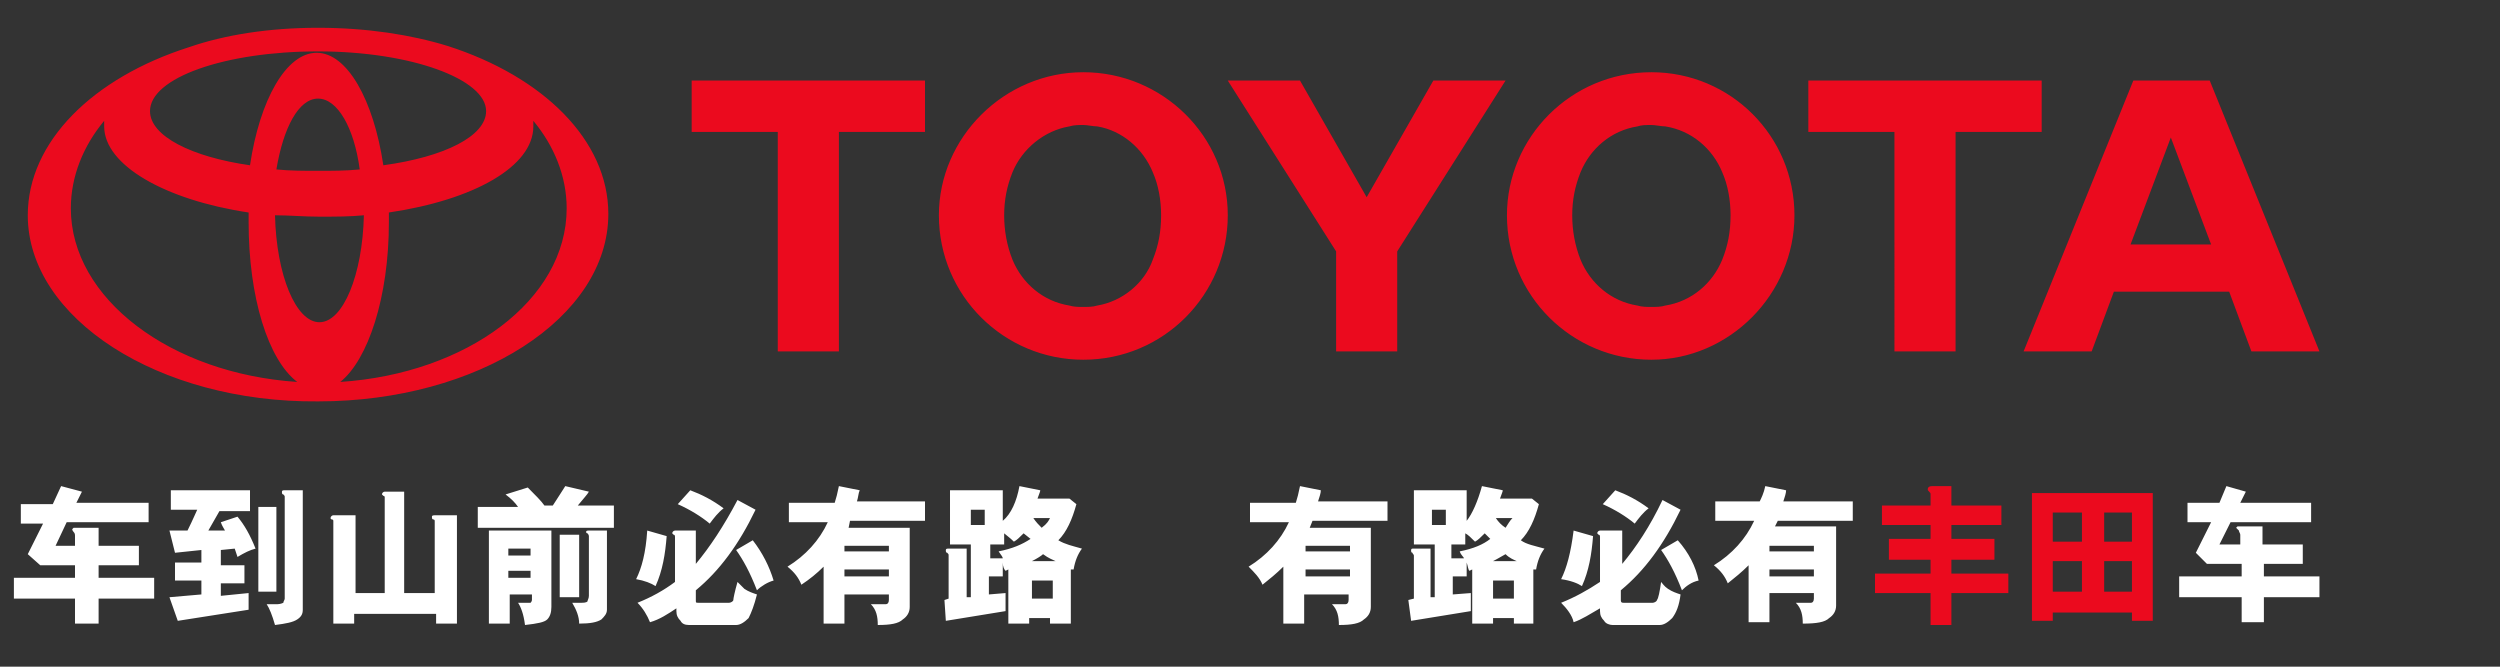
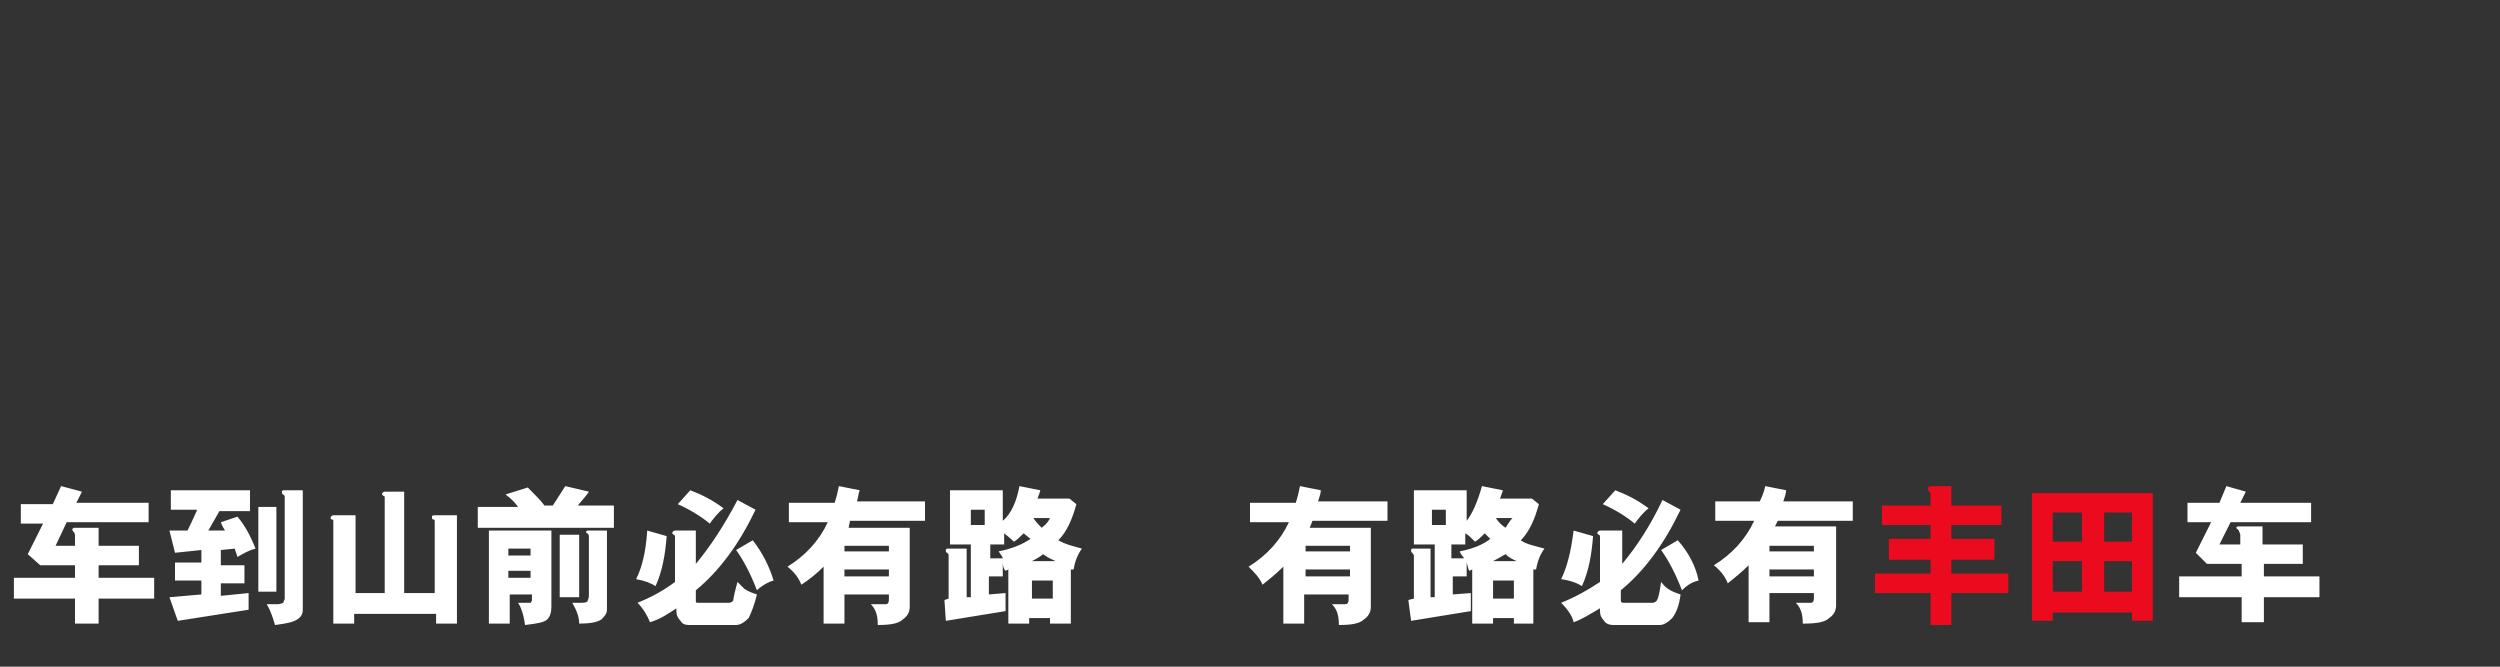
<svg xmlns="http://www.w3.org/2000/svg" version="1.1" id="图层_1" x="0px" y="0px" viewBox="0 0 180 48" style="enable-background:new 0 0 180 48;" xml:space="preserve">
  <rect x="0" y="0" width="180" height="48" fill="#333333" stroke="none" />
  <style type="text/css">
	.st0{fill-rule:evenodd;clip-rule:evenodd;fill:#EB0A1E;}
	.st1{fill-rule:evenodd;clip-rule:evenodd;fill:#FFFFFF;}
</style>
  <g id="页面-1">
    <g id="_x30_2-车型列表-PC-01_xFF08_全部-1_xFF09_" transform="translate(-28, -10)">
      <g id="TOYOTA-白字" transform="translate(28, 10)">
        <path id="小字2" class="st0" d="M140.5,35v1.4h3.6v1.4h-3.6v1h3.1v1.5h-3.1v1h4.1v1.4h-4.1V45H139v-2.3h-4v-1.4h4v-1h-3v-1.5h3     v-1h-3.5v-1.4h3.5v-0.8c0-0.1,0-0.1-0.1-0.2c-0.1-0.1-0.1-0.1-0.1-0.2c0-0.1,0.1-0.2,0.3-0.2l0,0H140.5z M155,35.5v9.2h-1.5v-0.6     h-5.7v0.6h-1.5v-9.2H155z M153.5,40.4h-2v2.2h2V40.4z M149.9,40.4h-2.1v2.2h2.1V40.4z M153.5,36.9h-2V39h2V36.9z M149.9,36.9     h-2.1V39h2.1V36.9z" />
        <path id="小字1" class="st1" d="M60.4,35l1.5,0.3c-0.1,0.2-0.1,0.5-0.2,0.8l0,0h4.9v1.4h-5.4L61.1,38h4.4v5.7     c0,0.4-0.2,0.7-0.5,0.9c-0.3,0.3-0.9,0.4-1.8,0.4c0-0.6-0.1-1.1-0.5-1.5c0.6,0,0.9,0,1.1,0c0.1,0,0.2-0.1,0.2-0.3l0,0v-0.4h-3.2     v2.1h-1.5v-4.1c-0.5,0.5-1,0.9-1.6,1.3c-0.2-0.5-0.5-0.9-1-1.3c1.3-0.8,2.3-1.9,2.9-3.2l0,0h-2.8v-1.4h3.3     C60.2,35.9,60.3,35.5,60.4,35L60.4,35z M93.6,35l1.5,0.3c0,0.2-0.1,0.5-0.2,0.8l0,0h5v1.4h-5.4L94.3,38h4.4v5.7     c0,0.4-0.2,0.7-0.5,0.9c-0.3,0.3-0.9,0.4-1.8,0.4c0-0.6-0.1-1.1-0.5-1.5c0.6,0,0.9,0,1,0c0.1,0,0.2-0.1,0.2-0.3l0,0v-0.4h-3.2     v2.1h-1.5v-4.1c-0.5,0.5-1,0.9-1.5,1.3c-0.2-0.5-0.6-0.9-1-1.3c1.3-0.8,2.3-1.9,2.9-3.2l0,0H90v-1.4h3.3     C93.4,35.9,93.5,35.5,93.6,35L93.6,35z M127.1,35l1.5,0.3c0,0.2-0.1,0.5-0.2,0.8l0,0h5v1.4h-5.4l-0.2,0.4h4.4v5.7     c0,0.4-0.2,0.7-0.5,0.9c-0.3,0.3-0.9,0.4-1.9,0.4c0-0.6-0.1-1.1-0.5-1.5c0.6,0,0.9,0,1.1,0c0.1,0,0.2-0.1,0.2-0.3l0,0v-0.4h-3.2     v2.1h-1.5v-4.1c-0.5,0.5-1,0.9-1.5,1.3c-0.2-0.5-0.5-0.9-1-1.3c1.3-0.8,2.3-1.9,2.9-3.2l0,0h-2.8v-1.4h3.2     C126.8,35.9,127,35.5,127.1,35L127.1,35z M21.8,35.2v8.7c0,0.3-0.1,0.5-0.4,0.7c-0.3,0.2-0.8,0.3-1.6,0.4     c-0.2-0.7-0.4-1.2-0.6-1.5c0.3,0,0.5,0,0.8,0c0.2,0,0.4-0.1,0.4-0.1c0-0.1,0.1-0.2,0.1-0.3l0,0v-7.3c0-0.1,0-0.1-0.1-0.2     c-0.1,0-0.1-0.1-0.1-0.2c0-0.1,0.1-0.1,0.2-0.1l0,0H21.8z M39.7,38.2v5.5c0,0.4-0.1,0.7-0.3,0.9c-0.2,0.2-0.7,0.3-1.6,0.4     c-0.1-0.8-0.3-1.3-0.5-1.6c0.2,0,0.4,0,0.6,0c0.1,0,0.2,0,0.3,0c0,0,0.1-0.1,0.1-0.2l0,0v-0.4h-1.6v2.1h-1.5v-6.7H39.7z      M106.7,35l1.5,0.3c0,0.1-0.1,0.3-0.2,0.6l0,0h2.3l0.5,0.4c-0.3,1.1-0.7,2-1.3,2.6c0.4,0.3,1,0.4,1.7,0.6     c-0.3,0.4-0.5,0.9-0.6,1.5l0,0l-0.2,0v3.9H109v-0.4h-1.5v0.4H106V41l-0.2,0.1c-0.1-0.1-0.1-0.3-0.2-0.6l0,0h0v1h-1v1.3l1.3-0.1     V44l-4.3,0.7l-0.2-1.5l0.4-0.1v-3.1c0-0.1-0.1-0.1-0.1-0.2c-0.1,0-0.1-0.1-0.1-0.2c0-0.1,0.1-0.1,0.1-0.1l0,0h1.3V43l0.3,0v-3.8     h-1.5v-3.9h3.8v2.2C106,37,106.4,36.1,106.7,35L106.7,35z M73.4,35l1.5,0.3c0,0.1-0.1,0.3-0.2,0.6l0,0h2.3l0.5,0.4     c-0.3,1.1-0.7,2-1.3,2.6c0.5,0.3,1,0.4,1.7,0.6c-0.3,0.4-0.5,0.9-0.6,1.5l0,0l-0.2,0v3.9h-1.5v-0.4h-1.5v0.4h-1.5V41l-0.2,0.1     c-0.1-0.1-0.2-0.3-0.2-0.6l0,0h0v1h-1v1.3l1.2-0.1V44l-4.3,0.7L68,43.2l0.3-0.1v-3.1c0-0.1,0-0.1-0.1-0.2c-0.1,0-0.1-0.1-0.1-0.2     c0-0.1,0.1-0.1,0.2-0.1l0,0h1.3V43l0.3,0v-3.8h-1.5v-3.9h3.8v2.2C72.8,37,73.2,36.1,73.4,35L73.4,35z M43.7,38.2v5.7     c0,0.3-0.2,0.5-0.4,0.7c-0.3,0.2-0.8,0.3-1.6,0.3c0-0.5-0.2-1-0.5-1.5l0,0l0.6,0c0.2,0,0.4,0,0.5-0.1c0-0.1,0.1-0.2,0.1-0.4l0,0     v-4.3c0,0,0-0.1-0.1-0.2c-0.1,0-0.1-0.1-0.1-0.1c0-0.1,0.1-0.1,0.2-0.1l0,0H43.7z M29.1,35.3v7.4h2.2v-5.2c0,0,0-0.1-0.1-0.1     c-0.1,0-0.1-0.1-0.1-0.2c0-0.1,0.1-0.1,0.3-0.1l0,0h1.5v7.8h-1.5v-0.7h-5.9v0.7h-1.5v-7.4c0,0,0-0.1-0.1-0.1     c-0.1,0-0.1-0.1-0.1-0.1c0-0.1,0.1-0.2,0.2-0.2l0,0h1.6v5.6h2.1v-6.9c0,0,0-0.1-0.1-0.1c-0.1-0.1-0.1-0.1-0.1-0.1     c0-0.1,0.1-0.2,0.2-0.2l0,0H29.1z M4.4,35l1.5,0.4l-0.4,0.8h5.2v1.4H4.8L4,39.3h1.4v-0.7c0-0.1,0-0.2-0.1-0.3     c-0.1-0.1-0.1-0.2-0.1-0.2l0,0v0L5.3,38h1.8v1.3H10v1.4H7.1v0.9h4v1.5h-4v1.8H5.4v-1.8l-4.4,0v-1.5h4.4v-0.9H2.9l-0.9-0.8     l1.1-2.2H1.5v-1.4h2.3L4.4,35z M160.3,35l1.4,0.4l-0.4,0.8h5.1v1.4h-5.8l-0.8,1.6h1.5v-0.7c0-0.1-0.1-0.2-0.1-0.3     c-0.1-0.1-0.2-0.2-0.2-0.2c0,0,0,0,0,0l0,0l0.1-0.1h1.8v1.3h2.9v1.4H163v0.9h4v1.5h-4v1.8h-1.6v-1.8l-4.5,0v-1.5h4.5v-0.9h-2.5     l-0.8-0.8l1.1-2.2h-1.7v-1.4h2.3L160.3,35z M119.7,36l1.3,0.7c-1.2,2.5-2.6,4.4-4.3,5.8l0,0v0.7c0,0.2,0.1,0.2,0.2,0.2l0,0h2.1     c0.1,0,0.3-0.1,0.3-0.2c0.1-0.1,0.2-0.6,0.3-1.3c0.1,0.1,0.2,0.3,0.5,0.5c0.3,0.2,0.6,0.3,0.9,0.4c-0.1,0.8-0.3,1.3-0.6,1.7     c-0.3,0.3-0.6,0.5-0.9,0.5l0,0h-3.4c-0.2,0-0.5-0.1-0.6-0.3c-0.2-0.2-0.3-0.4-0.3-0.7l0,0v-0.2c-0.7,0.4-1.3,0.8-1.9,1     c-0.1-0.5-0.5-1-0.9-1.4c1-0.4,1.9-0.9,2.8-1.5l0,0v-3.2c0-0.1,0-0.2-0.1-0.2c-0.1-0.1-0.1-0.1-0.1-0.1c0-0.1,0.1-0.2,0.2-0.2     l0,0h1.6v2.4C117.8,39.4,118.8,37.9,119.7,36L119.7,36z M53.1,36l1.3,0.7c-1.2,2.5-2.6,4.4-4.3,5.8l0,0v0.7c0,0.2,0,0.2,0.2,0.2     l0,0h2.2c0.1,0,0.3-0.1,0.3-0.2c0-0.1,0.1-0.6,0.3-1.3c0.1,0.1,0.3,0.3,0.5,0.5c0.3,0.2,0.6,0.3,0.9,0.4     c-0.2,0.8-0.4,1.3-0.6,1.7c-0.3,0.3-0.6,0.5-0.9,0.5l0,0h-3.4c-0.3,0-0.5-0.1-0.6-0.3c-0.2-0.2-0.3-0.4-0.3-0.7l0,0v-0.2     c-0.6,0.4-1.2,0.8-1.9,1c-0.2-0.5-0.5-1-0.9-1.4c1-0.4,1.9-0.9,2.7-1.5l0,0v-3.2c0-0.1,0-0.2-0.1-0.2c-0.1-0.1-0.1-0.1-0.1-0.1     c0-0.1,0.1-0.2,0.2-0.2l0,0h1.5v2.4C51.1,39.4,52.1,37.9,53.1,36L53.1,36z M18,35.4v1.4h-2.2L15,38.2l1.2,0     c-0.1-0.2-0.2-0.3-0.3-0.6l0,0l1.2-0.4c0.5,0.6,0.9,1.3,1.3,2.3c-0.4,0.1-0.8,0.3-1.3,0.6l0,0l-0.2-0.6l-1,0.1v1.1h1.7v1.3h-1.7     v0.9l2-0.2v1.2l-5.1,0.8L12.2,43l2.3-0.2v-1h-1.9v-1.3h1.9v-0.9l-1.9,0.2l-0.4-1.6l1.3,0c0.4-0.8,0.6-1.3,0.7-1.5l0,0h-1.9v-1.4     H18z M109,41.8h-1.5v1.3h1.5V41.8z M75.8,41.8h-1.5v1.3h1.5V41.8z M41.7,38.5V43h-1.4v-4.5H41.7z M19.9,36.5v6.1h-1.3v-6.1H19.9z      M120.8,38.9c0.8,0.9,1.3,1.9,1.5,2.9c-0.5,0.1-0.9,0.4-1.2,0.7c-0.5-1.3-1-2.2-1.5-2.9l0,0L120.8,38.9z M54.2,38.9     c0.7,0.9,1.2,1.9,1.5,2.9c-0.4,0.1-0.9,0.4-1.2,0.7c-0.5-1.3-1-2.2-1.5-2.9l0,0L54.2,38.9z M113.3,38.2l1.4,0.4     c-0.1,1.3-0.3,2.5-0.8,3.6c-0.3-0.2-0.8-0.4-1.5-0.5C112.8,40.9,113.1,39.8,113.3,38.2L113.3,38.2z M46.6,38.2l1.4,0.4     c-0.1,1.3-0.3,2.5-0.8,3.6c-0.3-0.2-0.8-0.4-1.4-0.5C46.2,40.9,46.5,39.8,46.6,38.2L46.6,38.2z M38.2,41.1h-1.6v0.5h1.6V41.1z      M64,41h-3.2v0.5H64V41z M97.2,41h-3.2v0.5h3.2V41z M130.6,41h-3.2v0.5h3.2V41z M108.4,39.9c-0.2,0.1-0.5,0.3-0.9,0.5l0,0v0h1.7     C109,40.3,108.7,40.2,108.4,39.9z M75.1,39.9c-0.1,0.1-0.4,0.3-0.8,0.5l0,0v0H76C75.8,40.3,75.5,40.2,75.1,39.9z M73.7,38.4     c-0.3,0.3-0.5,0.5-0.7,0.6c-0.3-0.3-0.6-0.5-0.7-0.6l0,0v0.8h-1v1h0.9c0-0.1-0.1-0.2-0.3-0.5c1-0.2,1.7-0.5,2.3-0.9l0,0     L73.7,38.4z M106.9,38.4c-0.3,0.3-0.5,0.5-0.7,0.6c-0.3-0.3-0.5-0.5-0.7-0.6l0,0v0.8h-1v1h0.9c0-0.1-0.2-0.2-0.3-0.5     c1-0.2,1.7-0.5,2.2-0.9l0,0L106.9,38.4z M38.2,39.5h-1.6V40h1.6V39.5z M130.6,39.3h-3.2v0.4h3.2V39.3z M64,39.3h-3.2v0.4H64V39.3     z M97.2,39.3h-3.2v0.4h3.2V39.3z M75.6,37.3h-1.2c0.2,0.3,0.4,0.5,0.6,0.7C75.4,37.7,75.5,37.5,75.6,37.3L75.6,37.3z M108.9,37.3     h-1.2c0.2,0.3,0.4,0.5,0.7,0.7C108.6,37.7,108.7,37.5,108.9,37.3L108.9,37.3z M38,35.1c0.5,0.5,1,1,1.2,1.3c0,0-0.1,0-0.2,0     c-0.1,0-0.2,0-0.2,0l0,0v0h1c0.4-0.6,0.7-1.1,0.9-1.4l0,0l1.7,0.4c-0.1,0.2-0.4,0.5-0.8,1l0,0h2.6V38h-9.8v-1.5h2.9     c-0.2-0.3-0.5-0.6-0.9-0.9l0,0L38,35.1z M104.1,36.7h-1v1.1h1V36.7z M70.9,36.7h-1v1.1h1V36.7z M116.3,35.3     c0.8,0.3,1.6,0.7,2.4,1.3c-0.4,0.3-0.7,0.7-1,1.1c-0.6-0.5-1.4-1-2.3-1.4l0,0L116.3,35.3z M49.7,35.3c0.8,0.3,1.6,0.7,2.4,1.3     c-0.4,0.3-0.7,0.7-1,1.1c-0.6-0.5-1.4-1-2.3-1.4l0,0L49.7,35.3z" />
-         <path id="toyota" class="st0" d="M22.9,2c3.5,0,6.7,0.5,9.3,1.3c6.9,2.2,11.6,6.8,11.6,12.1c0,7.5-9.4,13.5-20.9,13.5     C11.4,29,2,22.9,2,15.5c0-5.3,4.7-9.9,11.6-12.1C16.2,2.5,19.4,2,22.9,2z M38.4,8.7c0,0.1,0,0.3,0,0.4c0,2.9-4.3,5.3-10.4,6.2     c0,0.2,0,0.4,0,0.7c0,5.4-1.5,9.9-3.5,11.5c9.1-0.6,16.3-5.9,16.3-12.5C40.8,12.7,39.9,10.5,38.4,8.7z M7.5,8.7     c-1.5,1.8-2.4,4-2.4,6.3c0,6.5,7.2,11.9,16.3,12.5c-2.1-1.6-3.5-6.1-3.5-11.5c0-0.2,0-0.4,0-0.7c-6-0.9-10.4-3.4-10.4-6.2     C7.5,8.9,7.5,8.8,7.5,8.7z M78,5.2c5.7,0,10.4,4.6,10.4,10.3c0,5.7-4.6,10.4-10.4,10.4c-5.7,0-10.4-4.6-10.4-10.4     C67.6,9.9,72.3,5.2,78,5.2z M118.9,5.2c5.7,0,10.3,4.6,10.3,10.3c0,5.7-4.7,10.4-10.3,10.4c-5.7,0-10.4-4.6-10.4-10.4     C108.5,9.9,113.1,5.2,118.9,5.2z M93.6,5.8l4.8,8.4l4.8-8.4h5.2l-7.8,12.3v7.2h-4.4v-7.2L88.4,5.8H93.6z M147,5.8v3.7h-6.2v15.8     h-4.4V9.5h-6.2V5.8H147z M66.6,5.8v3.7h-6.2v15.8H56V9.5h-6.2V5.8H66.6z M159.1,5.8l7.9,19.5h-4.9l-1.6-4.3h-8.3l-1.6,4.3h-4.9     l7.9-19.5H159.1z M26.2,15.5c-1,0.1-2.1,0.1-3.2,0.1c-1.1,0-2.2-0.1-3.2-0.1c0.1,4.3,1.5,7.7,3.2,7.7     C24.7,23.2,26.1,19.8,26.2,15.5z M78,9c-0.3,0-0.7,0-1,0.1c-1.8,0.3-3.4,1.6-4.1,3.3c-0.4,1-0.6,2-0.6,3.1c0,1.1,0.2,2.2,0.6,3.2     c0.7,1.7,2.2,3,4.1,3.3c0.3,0.1,0.7,0.1,1,0.1c0.3,0,0.7,0,1-0.1c1.8-0.3,3.4-1.6,4-3.3c0.4-1,0.6-2,0.6-3.2     c0-1.1-0.2-2.2-0.6-3.1c-0.7-1.7-2.2-3-4-3.3C78.7,9.1,78.3,9,78,9z M118.9,9c-0.4,0-0.7,0-1,0.1c-1.9,0.3-3.4,1.6-4.1,3.3     c-0.4,1-0.6,2-0.6,3.1c0,1.1,0.2,2.2,0.6,3.2c0.7,1.7,2.2,3,4.1,3.3c0.3,0.1,0.7,0.1,1,0.1c0.3,0,0.7,0,1-0.1     c1.9-0.3,3.4-1.6,4.1-3.3c0.4-1,0.6-2,0.6-3.2c0-1.1-0.2-2.2-0.6-3.1c-0.7-1.7-2.2-3-4.1-3.3C119.6,9.1,119.2,9,118.9,9z      M156.3,9.9l-2.9,7.7h5.8L156.3,9.9z M22.9,7.1c-1.4,0-2.5,2.1-3,5.1c1,0.1,2,0.1,3,0.1c1,0,2,0,3-0.1     C25.5,9.2,24.3,7.1,22.9,7.1z M22.9,3.7c-6.7,0-12.1,1.9-12.1,4.3c0,1.8,3,3.3,7.2,3.9c0.7-4.7,2.6-8.1,4.8-8.1     c2.2,0,4.1,3.4,4.8,8.1C32,11.3,35,9.8,35,8C35,5.7,29.6,3.7,22.9,3.7z" />
      </g>
    </g>
  </g>
</svg>